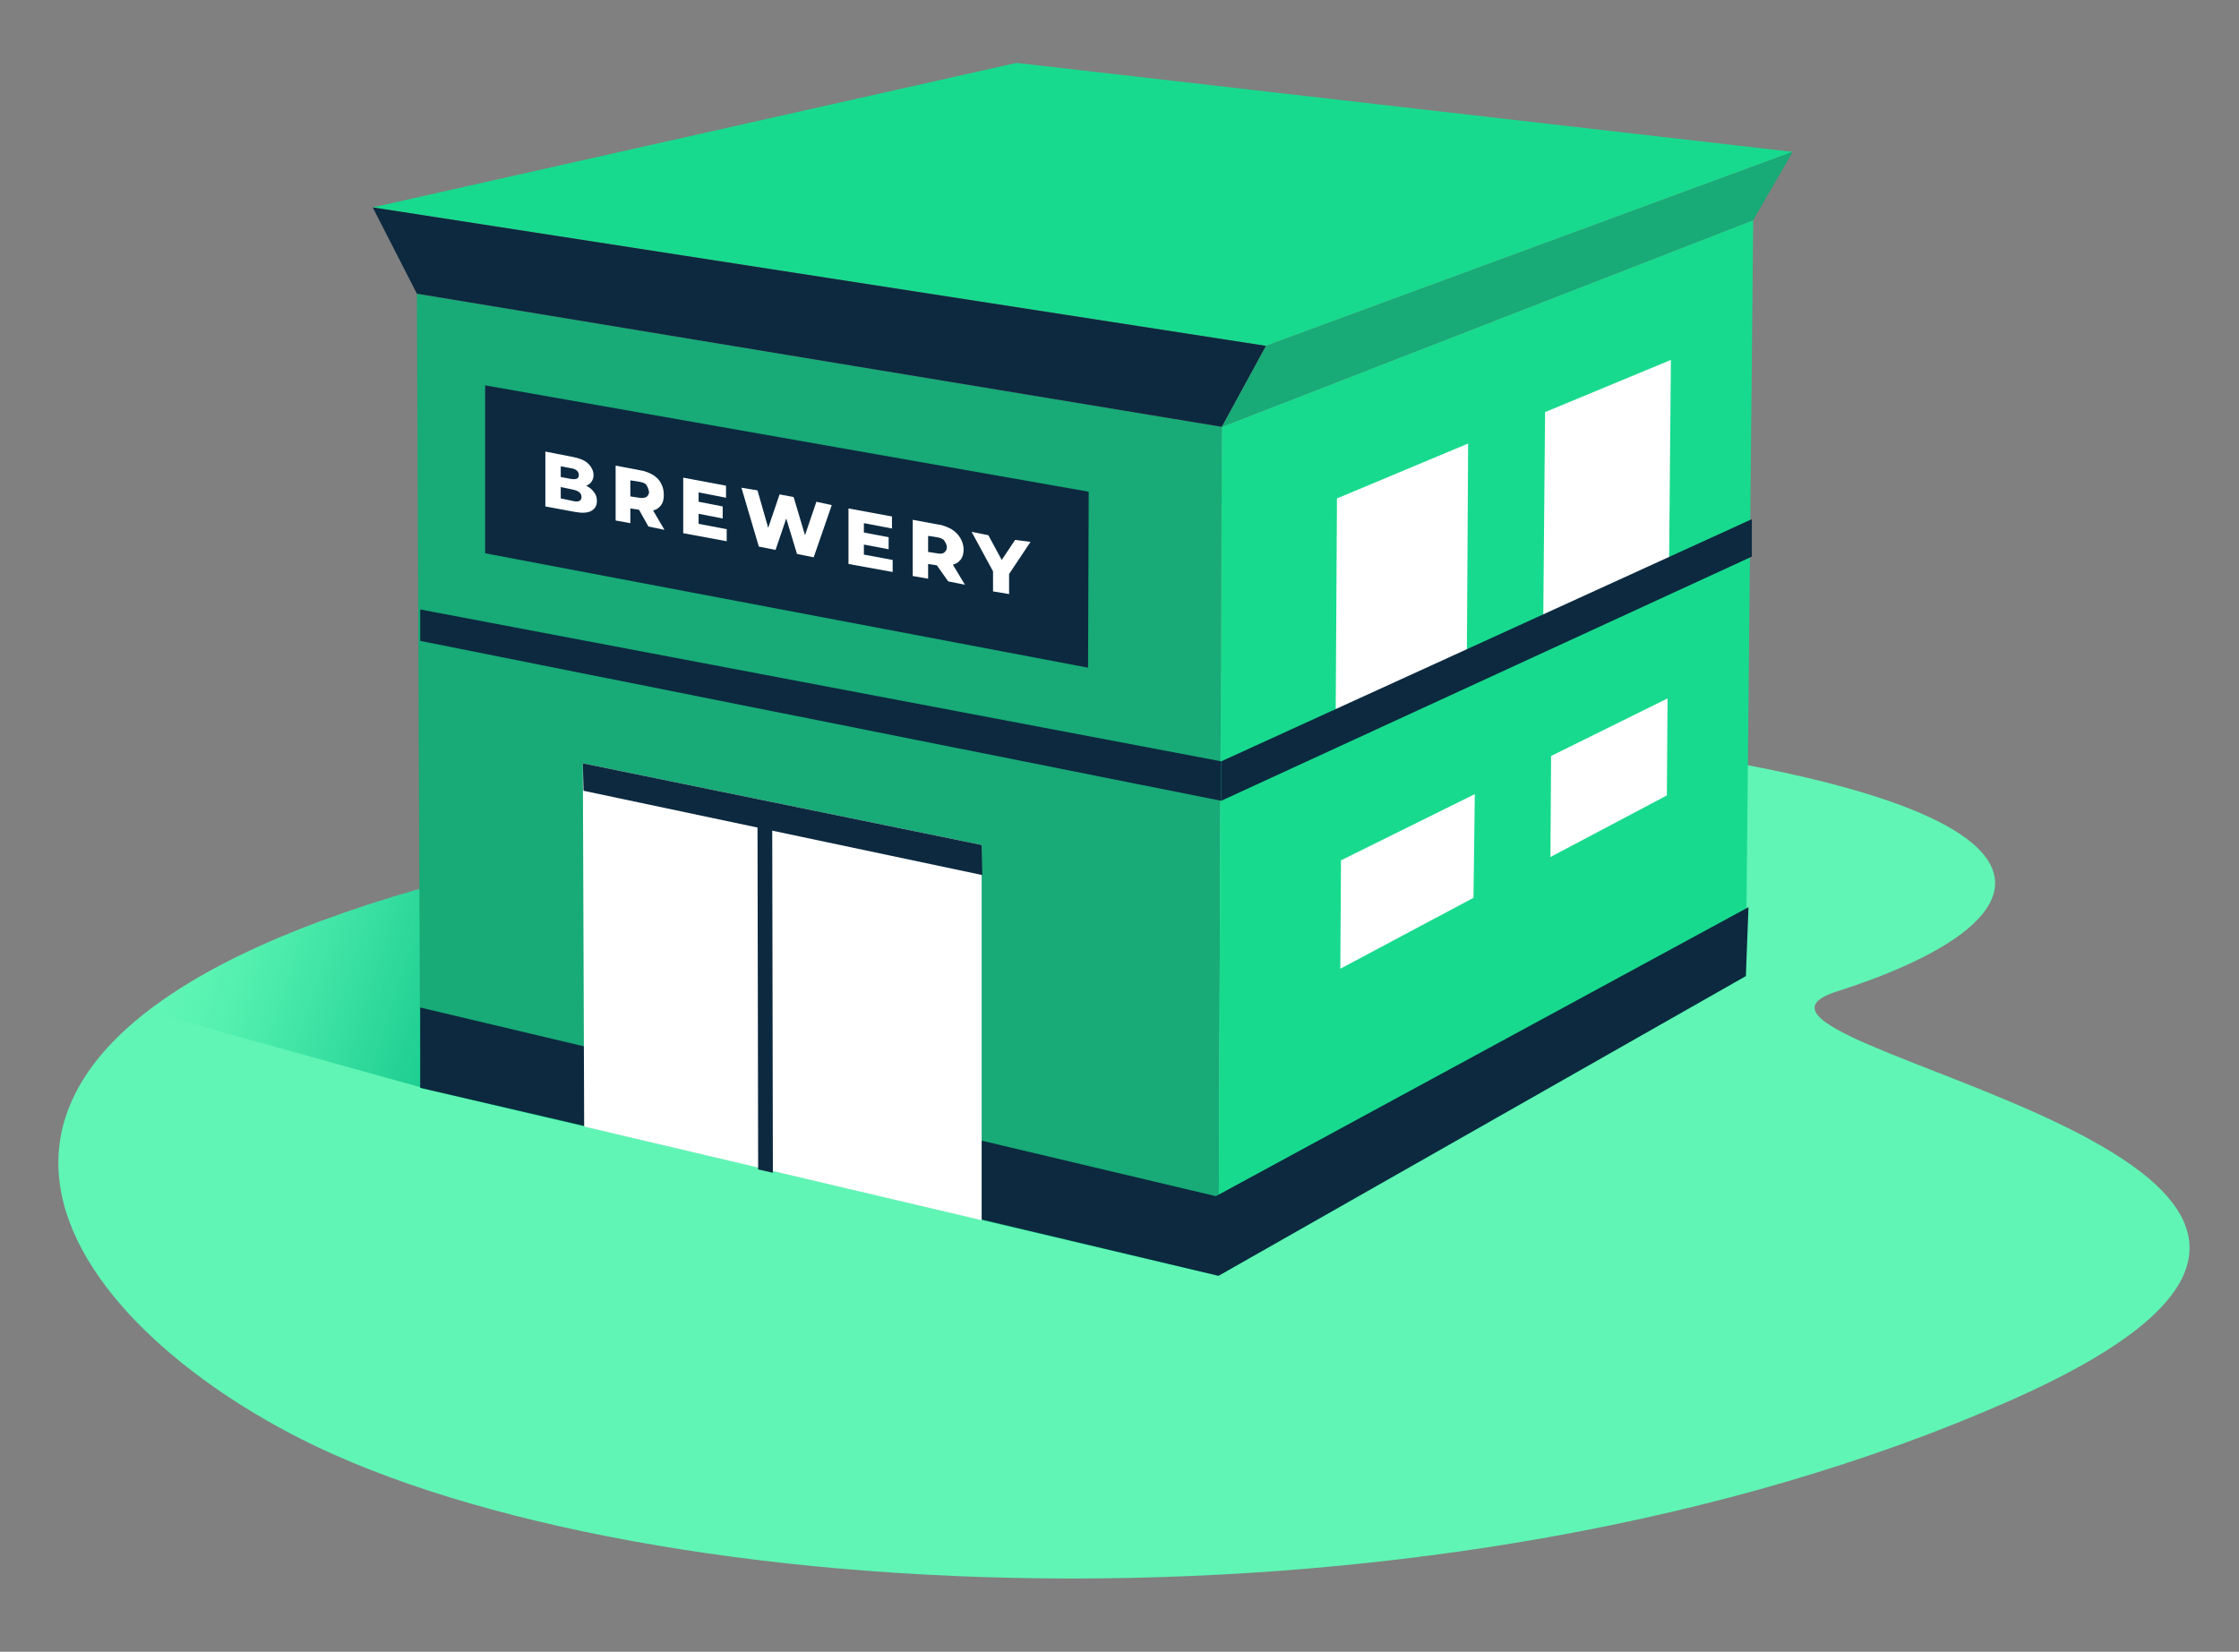
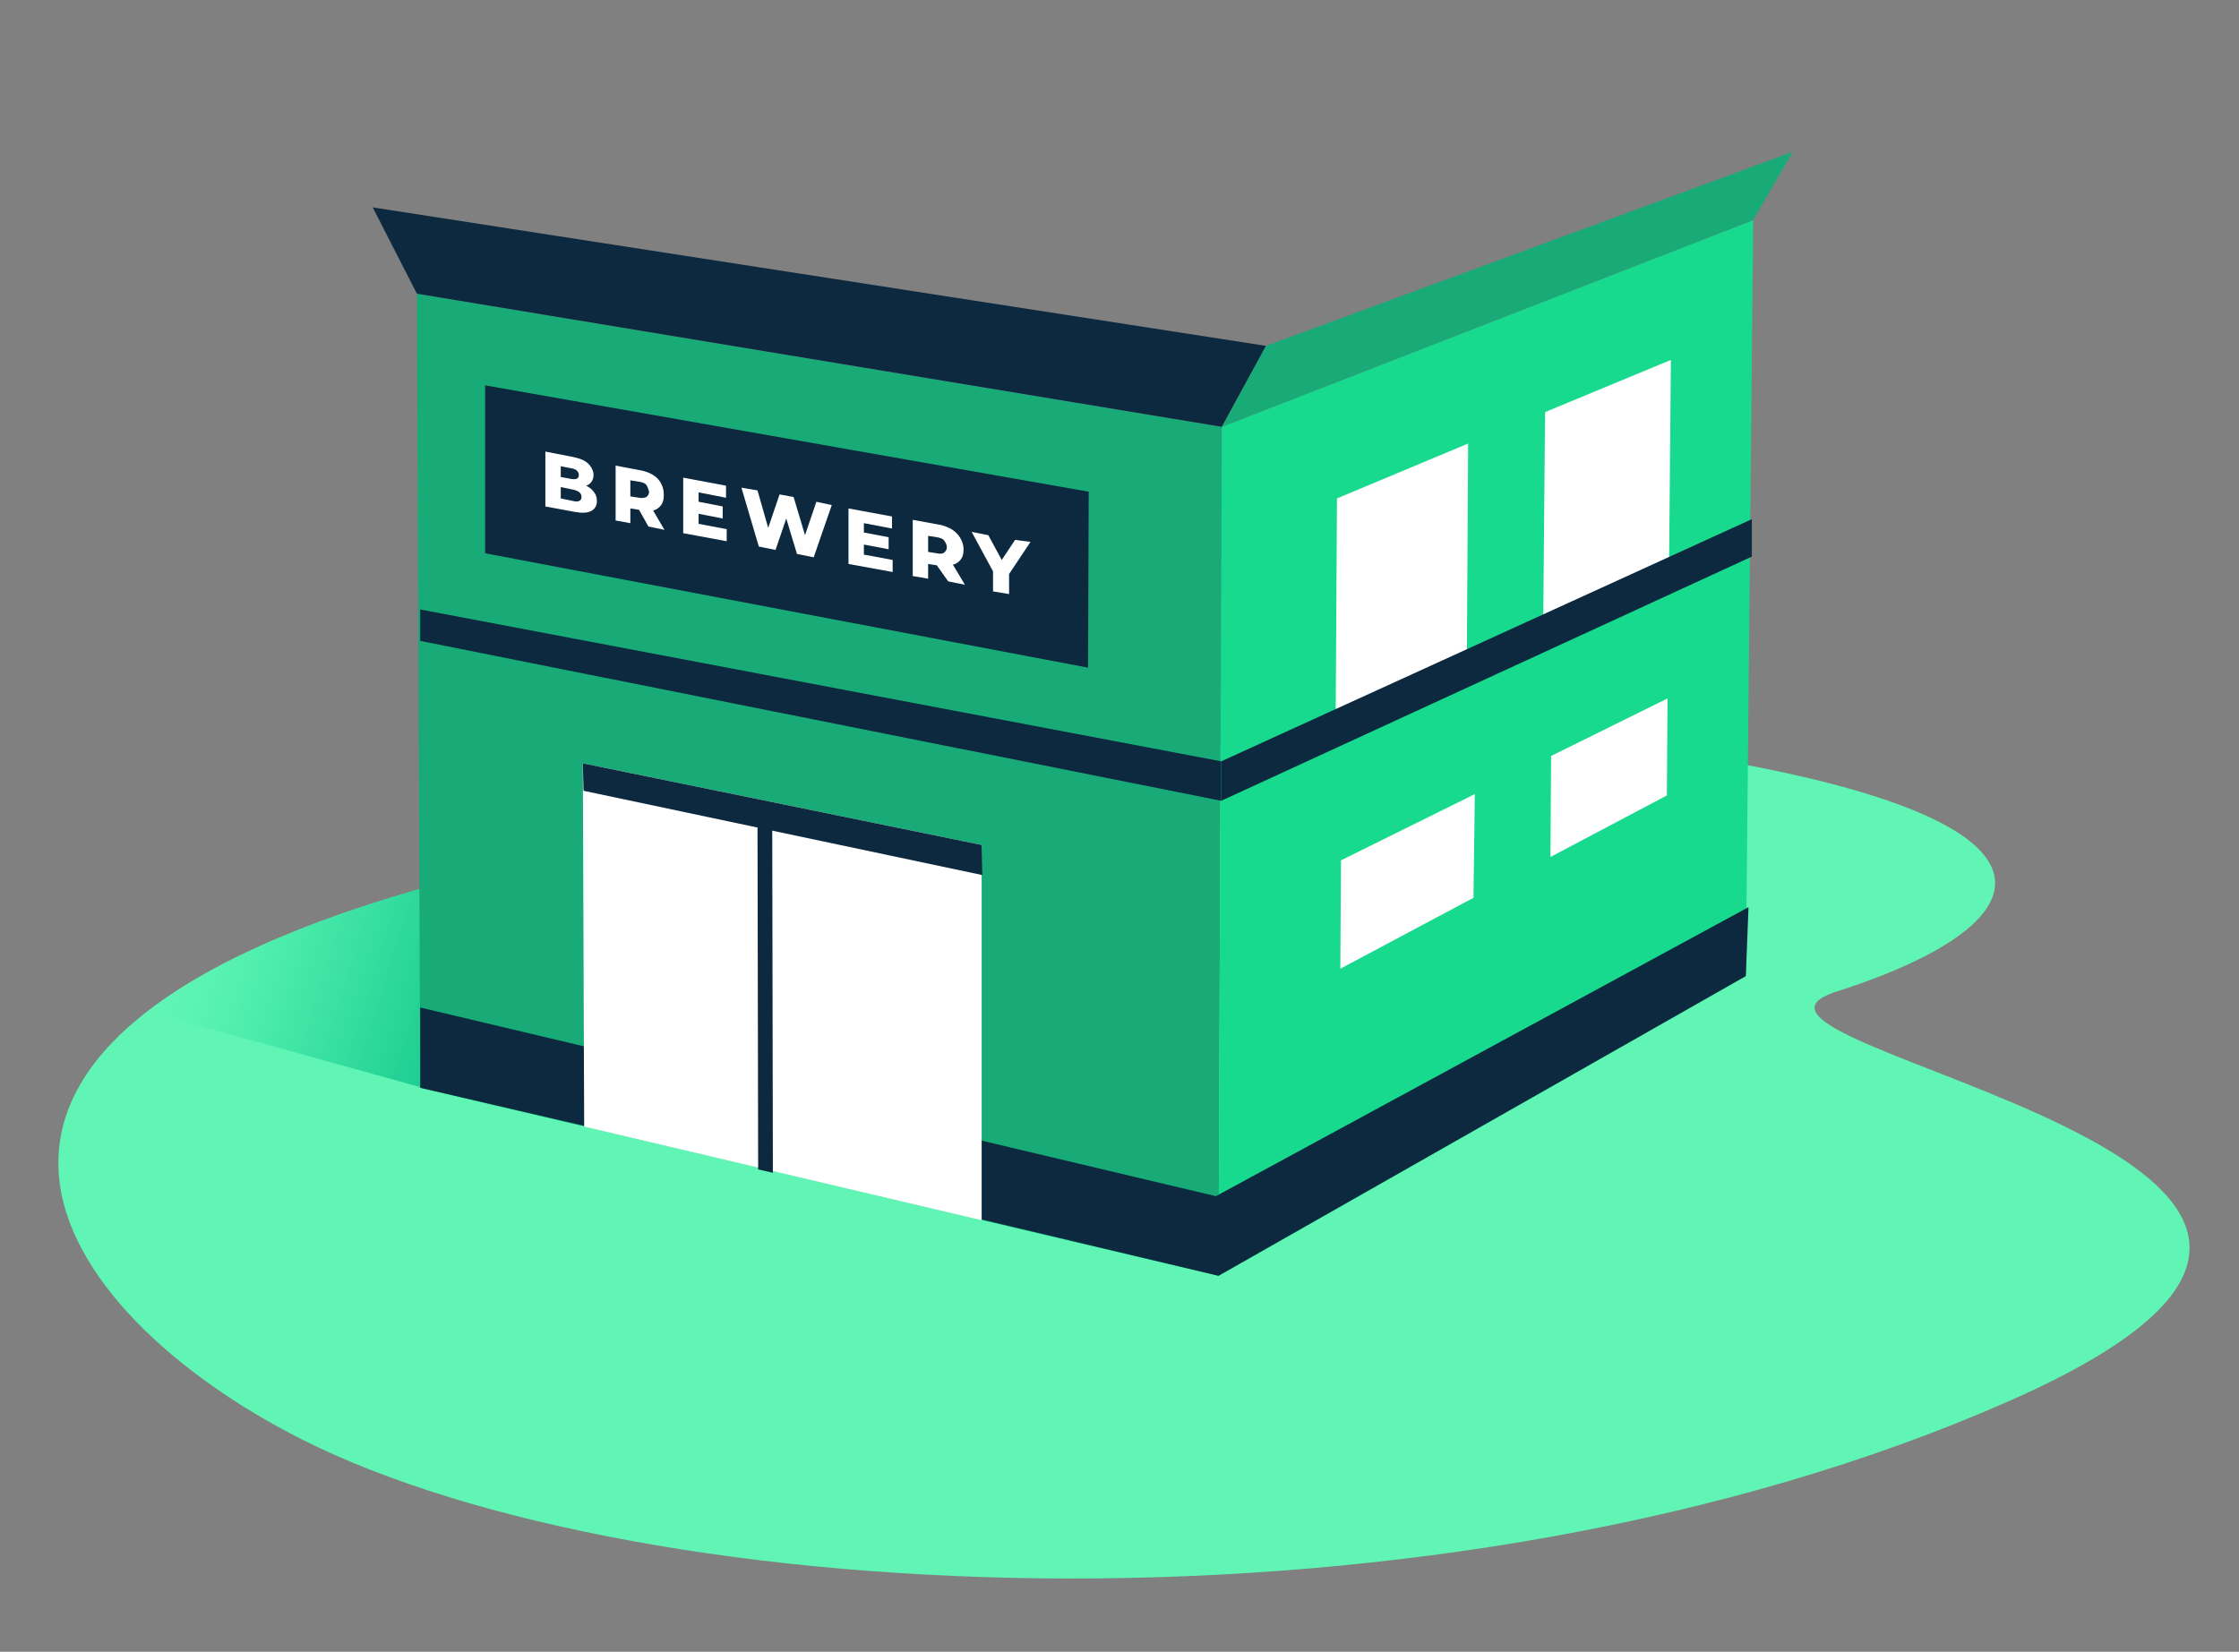
<svg xmlns="http://www.w3.org/2000/svg" version="1.1" id="Layer_1" x="0px" y="0px" viewBox="0 0 334.6 246.9" style="enable-background:new 0 0 334.6 246.9;" xml:space="preserve">
  <rect x="0" y="0" width="334.6" height="246.9" fill="#808080" stroke="none" />
  <style type="text/css">
	.st0{fill:#60F5B5;}
	.st1{opacity:0.84;fill:url(#SVGID_1_);}
	.st2{fill:#18AA77;}
	.st3{fill:#0C293F;}
	.st4{fill:#18DA8E;}
	.st5{fill:#FFFFFF;}
</style>
  <g>
    <g>
      <path class="st0" d="M66.6,131.8c3.7-1,38.8-36.2,167.1-21.5c79.8,9.2,75.5,26.8,40.8,37.9c-25.6,8.2,107.6,25.1,25.8,61.2    C215.6,246.8,96,240.9,45,215.1C8.2,196.5-22,155.6,66.6,131.8z" />
      <linearGradient id="SVGID_1_" gradientUnits="userSpaceOnUse" x1="78.26" y1="140.915" x2="26.452" y2="124.573">
        <stop offset="0" style="stop-color:#00BB82" />
        <stop offset="0.279" style="stop-color:#03BF84;stop-opacity:0.692" />
        <stop offset="0.528" style="stop-color:#0BC98A;stop-opacity:0.416" />
        <stop offset="0.765" style="stop-color:#1ADC95;stop-opacity:0.153" />
        <stop offset="0.904" style="stop-color:#25EA9D;stop-opacity:0" />
      </linearGradient>
      <path class="st1" d="M23.9,149.8c-0.6,0.5-1.2,0.9-1.8,1.4l40.7,11.3l43.4,10.3v-51.2L77,127.6c-3.9,2.6-5.7,2.3-6.7,1.9    c-2,1.3-3.2,2.2-3.8,2.3C46.9,137.1,33.1,143.3,23.9,149.8z" />
      <g>
        <polygon class="st2" points="62.8,162.6 182.1,190.7 182.6,63.8 62.3,43.9    " />
        <polygon class="st3" points="72.5,82.7 162.6,99.8 162.7,73.5 72.5,57.6    " />
        <polygon class="st4" points="260.9,145.9 182.1,190.7 182.6,63.8 262,32.9    " />
        <polygon class="st3" points="260.9,145.9 182.1,190.7 146.8,182.3 113,168.8 87.4,168.3 62.8,162.6 62.8,150.6 181.7,178.8      261.3,135.6    " />
-         <polygon class="st4" points="267.9,22.7 189.2,51.7 55.7,31 151.9,9.4    " />
        <polygon class="st3" points="55.7,31 62.3,43.9 182.6,63.8 189.2,51.7    " />
        <polygon class="st2" points="182.6,63.8 262,32.9 267.9,22.7 189.2,51.7    " />
        <polygon class="st5" points="146.7,182.4 146.7,126.3 87.1,114.1 87.3,168.4    " />
        <polygon class="st3" points="146.8,130.8 146.7,126.3 87.1,114.1 87.2,118.2    " />
        <polygon class="st3" points="62.8,91.1 182.5,113.8 182.5,119.7 62.8,95.8    " />
        <polygon class="st5" points="249.4,87.8 230.6,95.5 230.9,61.6 249.7,53.8    " />
        <polygon class="st5" points="219.2,100.2 199.6,108.3 199.8,74.5 219.4,66.3    " />
        <g>
          <polygon class="st5" points="249.1,118.9 231.7,128.1 231.8,113 249.2,104.4     " />
          <polygon class="st5" points="220.2,134.2 200.3,144.8 200.4,128.6 220.4,118.7     " />
        </g>
        <polygon class="st3" points="182.5,113.8 261.8,77.6 261.8,83.2 182.5,119.7    " />
        <g>
          <polygon class="st3" points="113.2,121.4 115.4,121.3 115.5,175.3 113.3,174.8     " />
        </g>
      </g>
    </g>
    <g>
      <path class="st5" d="M88.8,73.6c0.3,0.4,0.4,0.8,0.4,1.3c0,0.7-0.3,1.2-0.9,1.5c-0.6,0.3-1.4,0.3-2.5,0.1l-4.3-0.8v-8.2l4.1,0.8    c1,0.2,1.8,0.5,2.3,1c0.5,0.5,0.8,1.1,0.8,1.7c0,0.4-0.1,0.7-0.3,1c-0.2,0.3-0.5,0.5-0.8,0.6C88.2,72.9,88.5,73.2,88.8,73.6z     M83.8,69.7v1.6l1.6,0.3c0.8,0.1,1.1-0.1,1.1-0.6c0-0.5-0.4-0.9-1.1-1L83.8,69.7z M86.9,74.3c0-0.6-0.4-0.9-1.2-1.1l-1.9-0.4v1.7    l1.9,0.4C86.5,75.1,86.9,74.8,86.9,74.3z" />
      <path class="st5" d="M95.5,76.2L94.2,76v2.2L92,77.8v-8.2l3.7,0.7c0.7,0.1,1.4,0.4,1.9,0.7c0.5,0.3,1,0.8,1.2,1.3    c0.3,0.5,0.4,1.1,0.4,1.7c0,0.6-0.1,1.1-0.4,1.5c-0.3,0.4-0.7,0.7-1.2,0.8l1.7,2.9l-2.4-0.5L95.5,76.2z M96.6,72.5    c-0.2-0.3-0.6-0.4-1.1-0.5l-1.3-0.2v2.4l1.3,0.2c0.5,0.1,0.8,0,1.1-0.1c0.2-0.2,0.4-0.4,0.4-0.8C96.9,73.1,96.8,72.8,96.6,72.5z" />
      <path class="st5" d="M108.6,79.1v1.8l-6.5-1.2v-8.3l6.4,1.2v1.8l-4.1-0.8V75l3.6,0.7v1.8l-3.6-0.7v1.5L108.6,79.1z" />
      <path class="st5" d="M124.3,75.5l-2.7,7.8l-2.5-0.5l-1.6-5.3l-1.6,4.7l-2.5-0.5l-2.6-8.8l2.4,0.4l1.6,5.6l1.7-5l2.1,0.4l1.7,5.7    l1.7-5L124.3,75.5z" />
      <path class="st5" d="M133.4,83.7v1.8l-6.6-1.2V76l6.5,1.2V79l-4.2-0.8v1.4l3.7,0.7v1.8l-3.7-0.7v1.5L133.4,83.7z" />
      <path class="st5" d="M140,84.5l-1.3-0.2v2.2l-2.3-0.4v-8.4l3.8,0.7c0.8,0.1,1.4,0.4,2,0.7c0.6,0.4,1,0.8,1.3,1.3    c0.3,0.5,0.5,1.1,0.5,1.7c0,0.6-0.1,1.1-0.4,1.5c-0.3,0.4-0.7,0.7-1.2,0.8l1.8,3l-2.5-0.5L140,84.5z M141.1,80.8    c-0.2-0.3-0.6-0.4-1.1-0.5l-1.3-0.2v2.4l1.3,0.2c0.5,0.1,0.8,0.1,1.1-0.1c0.2-0.2,0.4-0.4,0.4-0.8    C141.5,81.4,141.3,81.1,141.1,80.8z" />
      <path class="st5" d="M150.8,85.8v3l-2.4-0.4v-3l-3.2-5.9l2.5,0.5l2,3.7l2-3L154,81L150.8,85.8z" />
    </g>
  </g>
</svg>